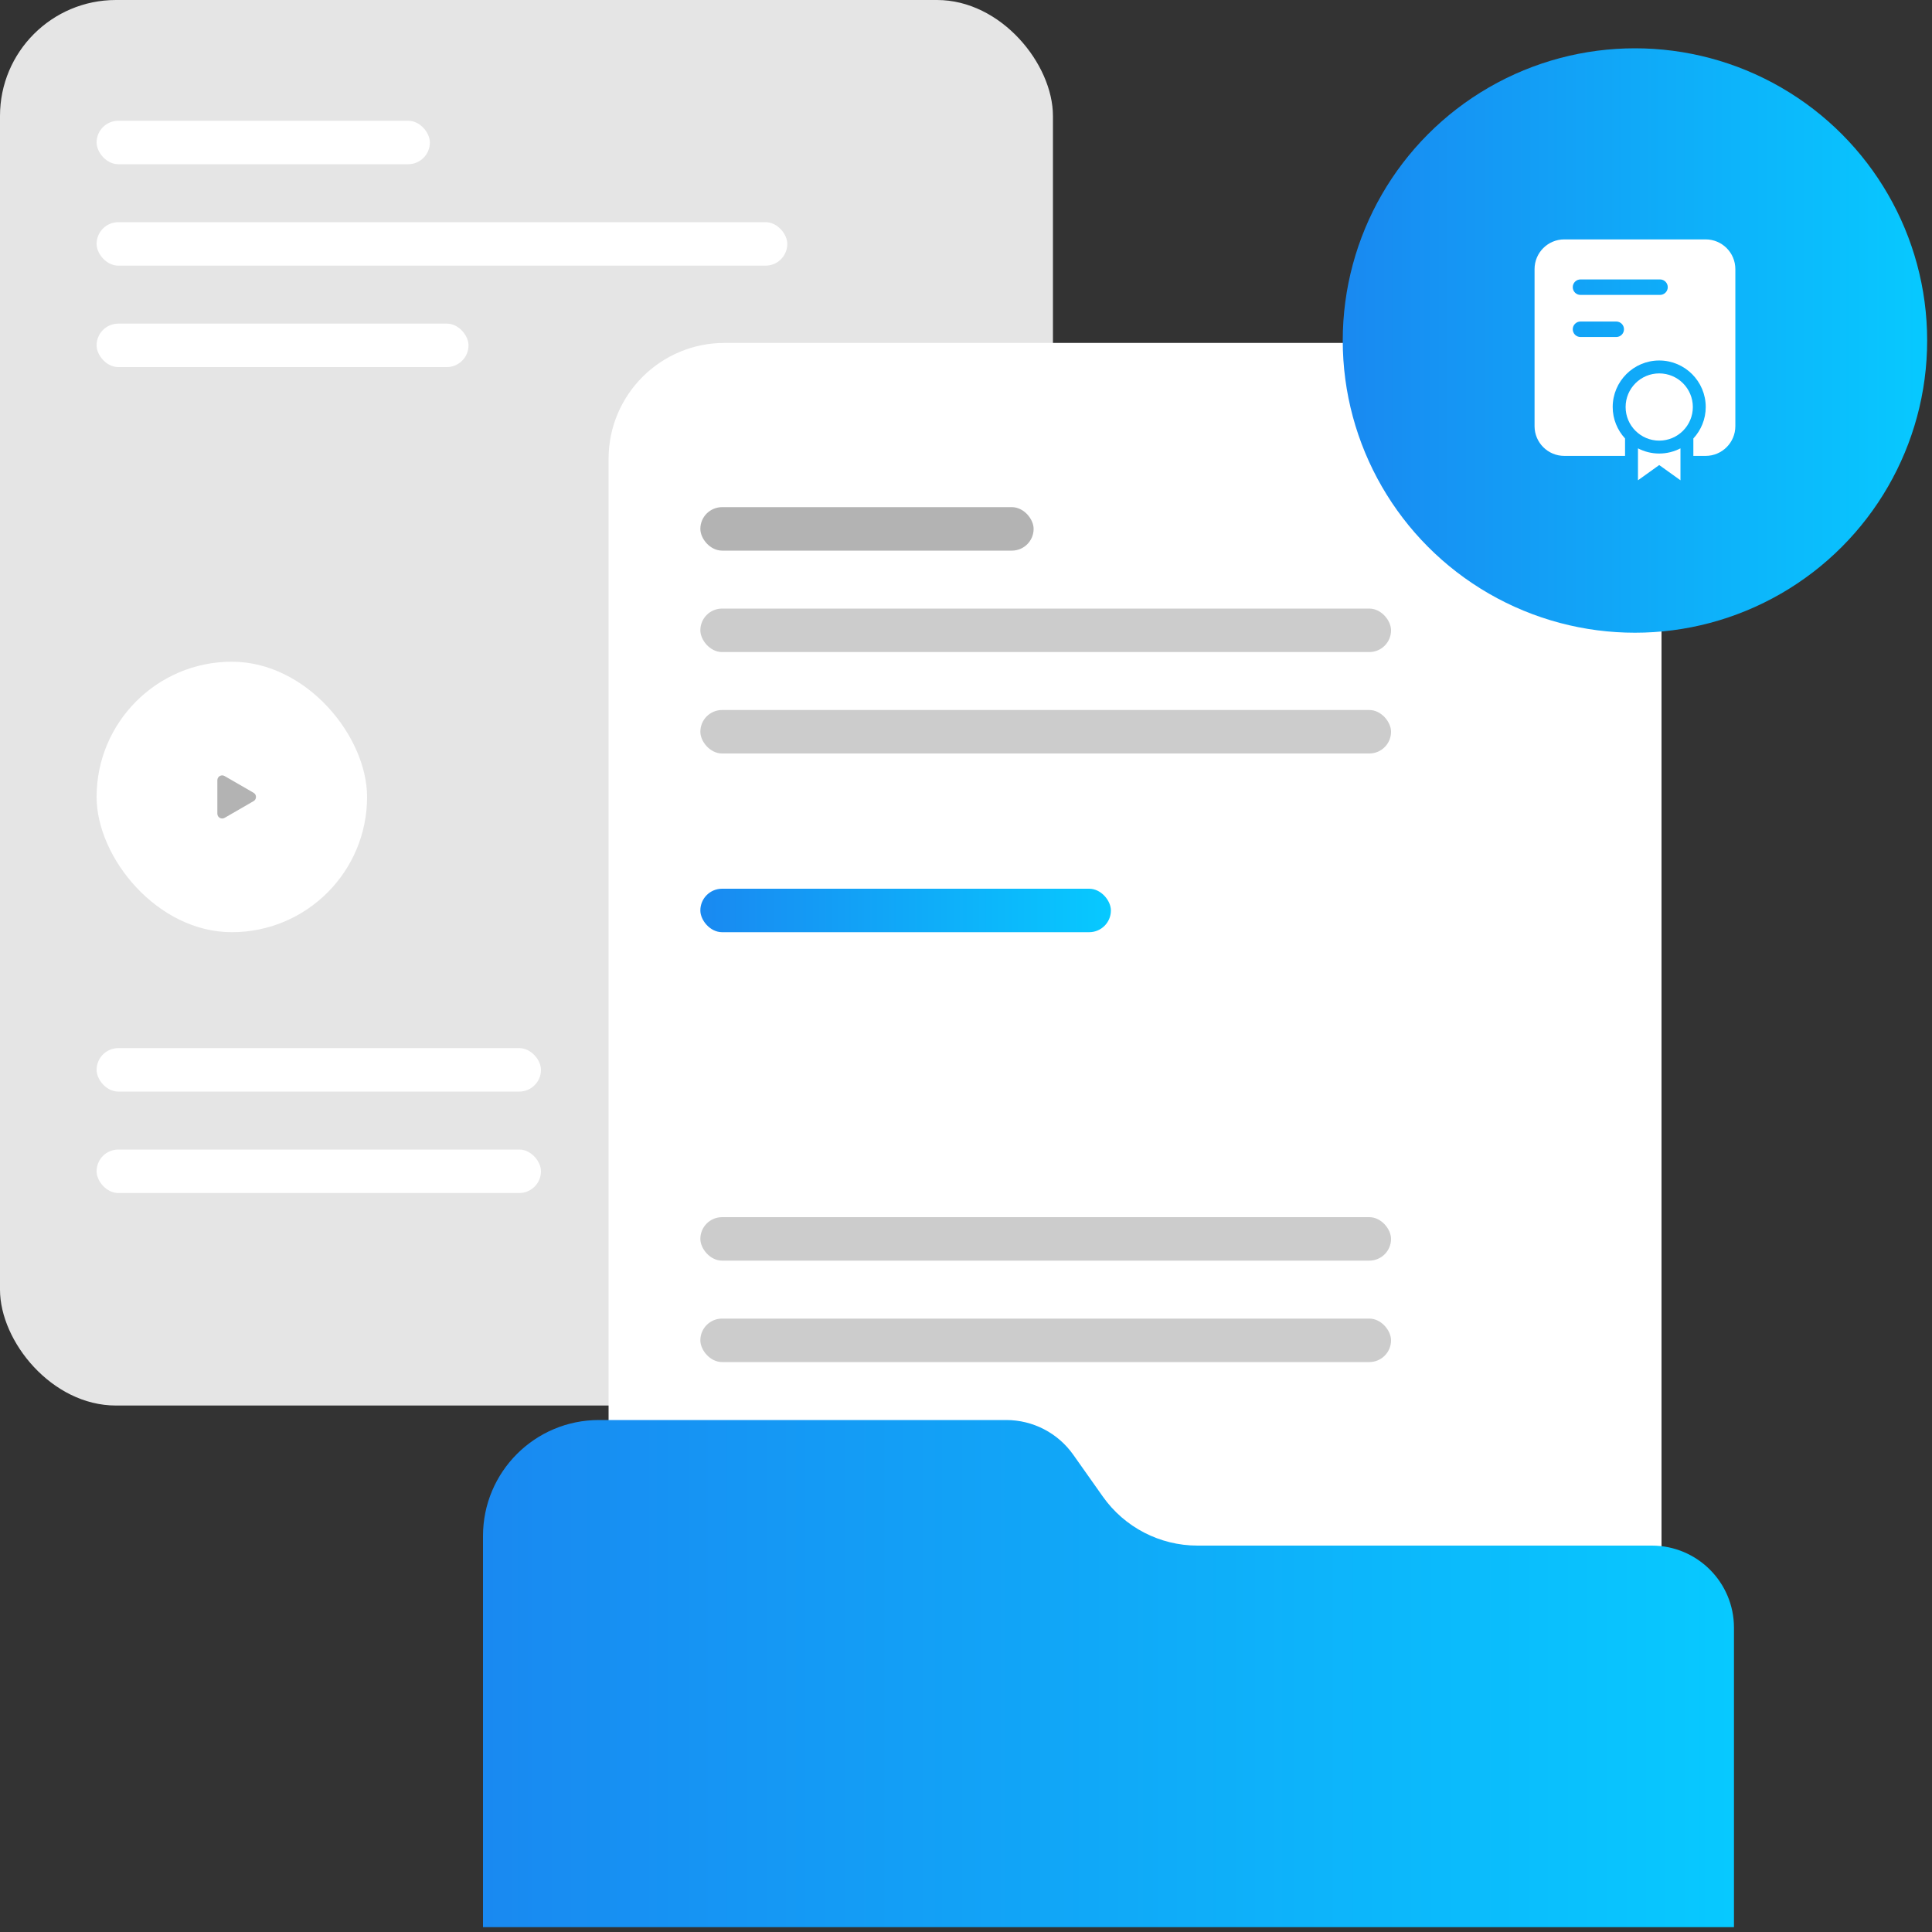
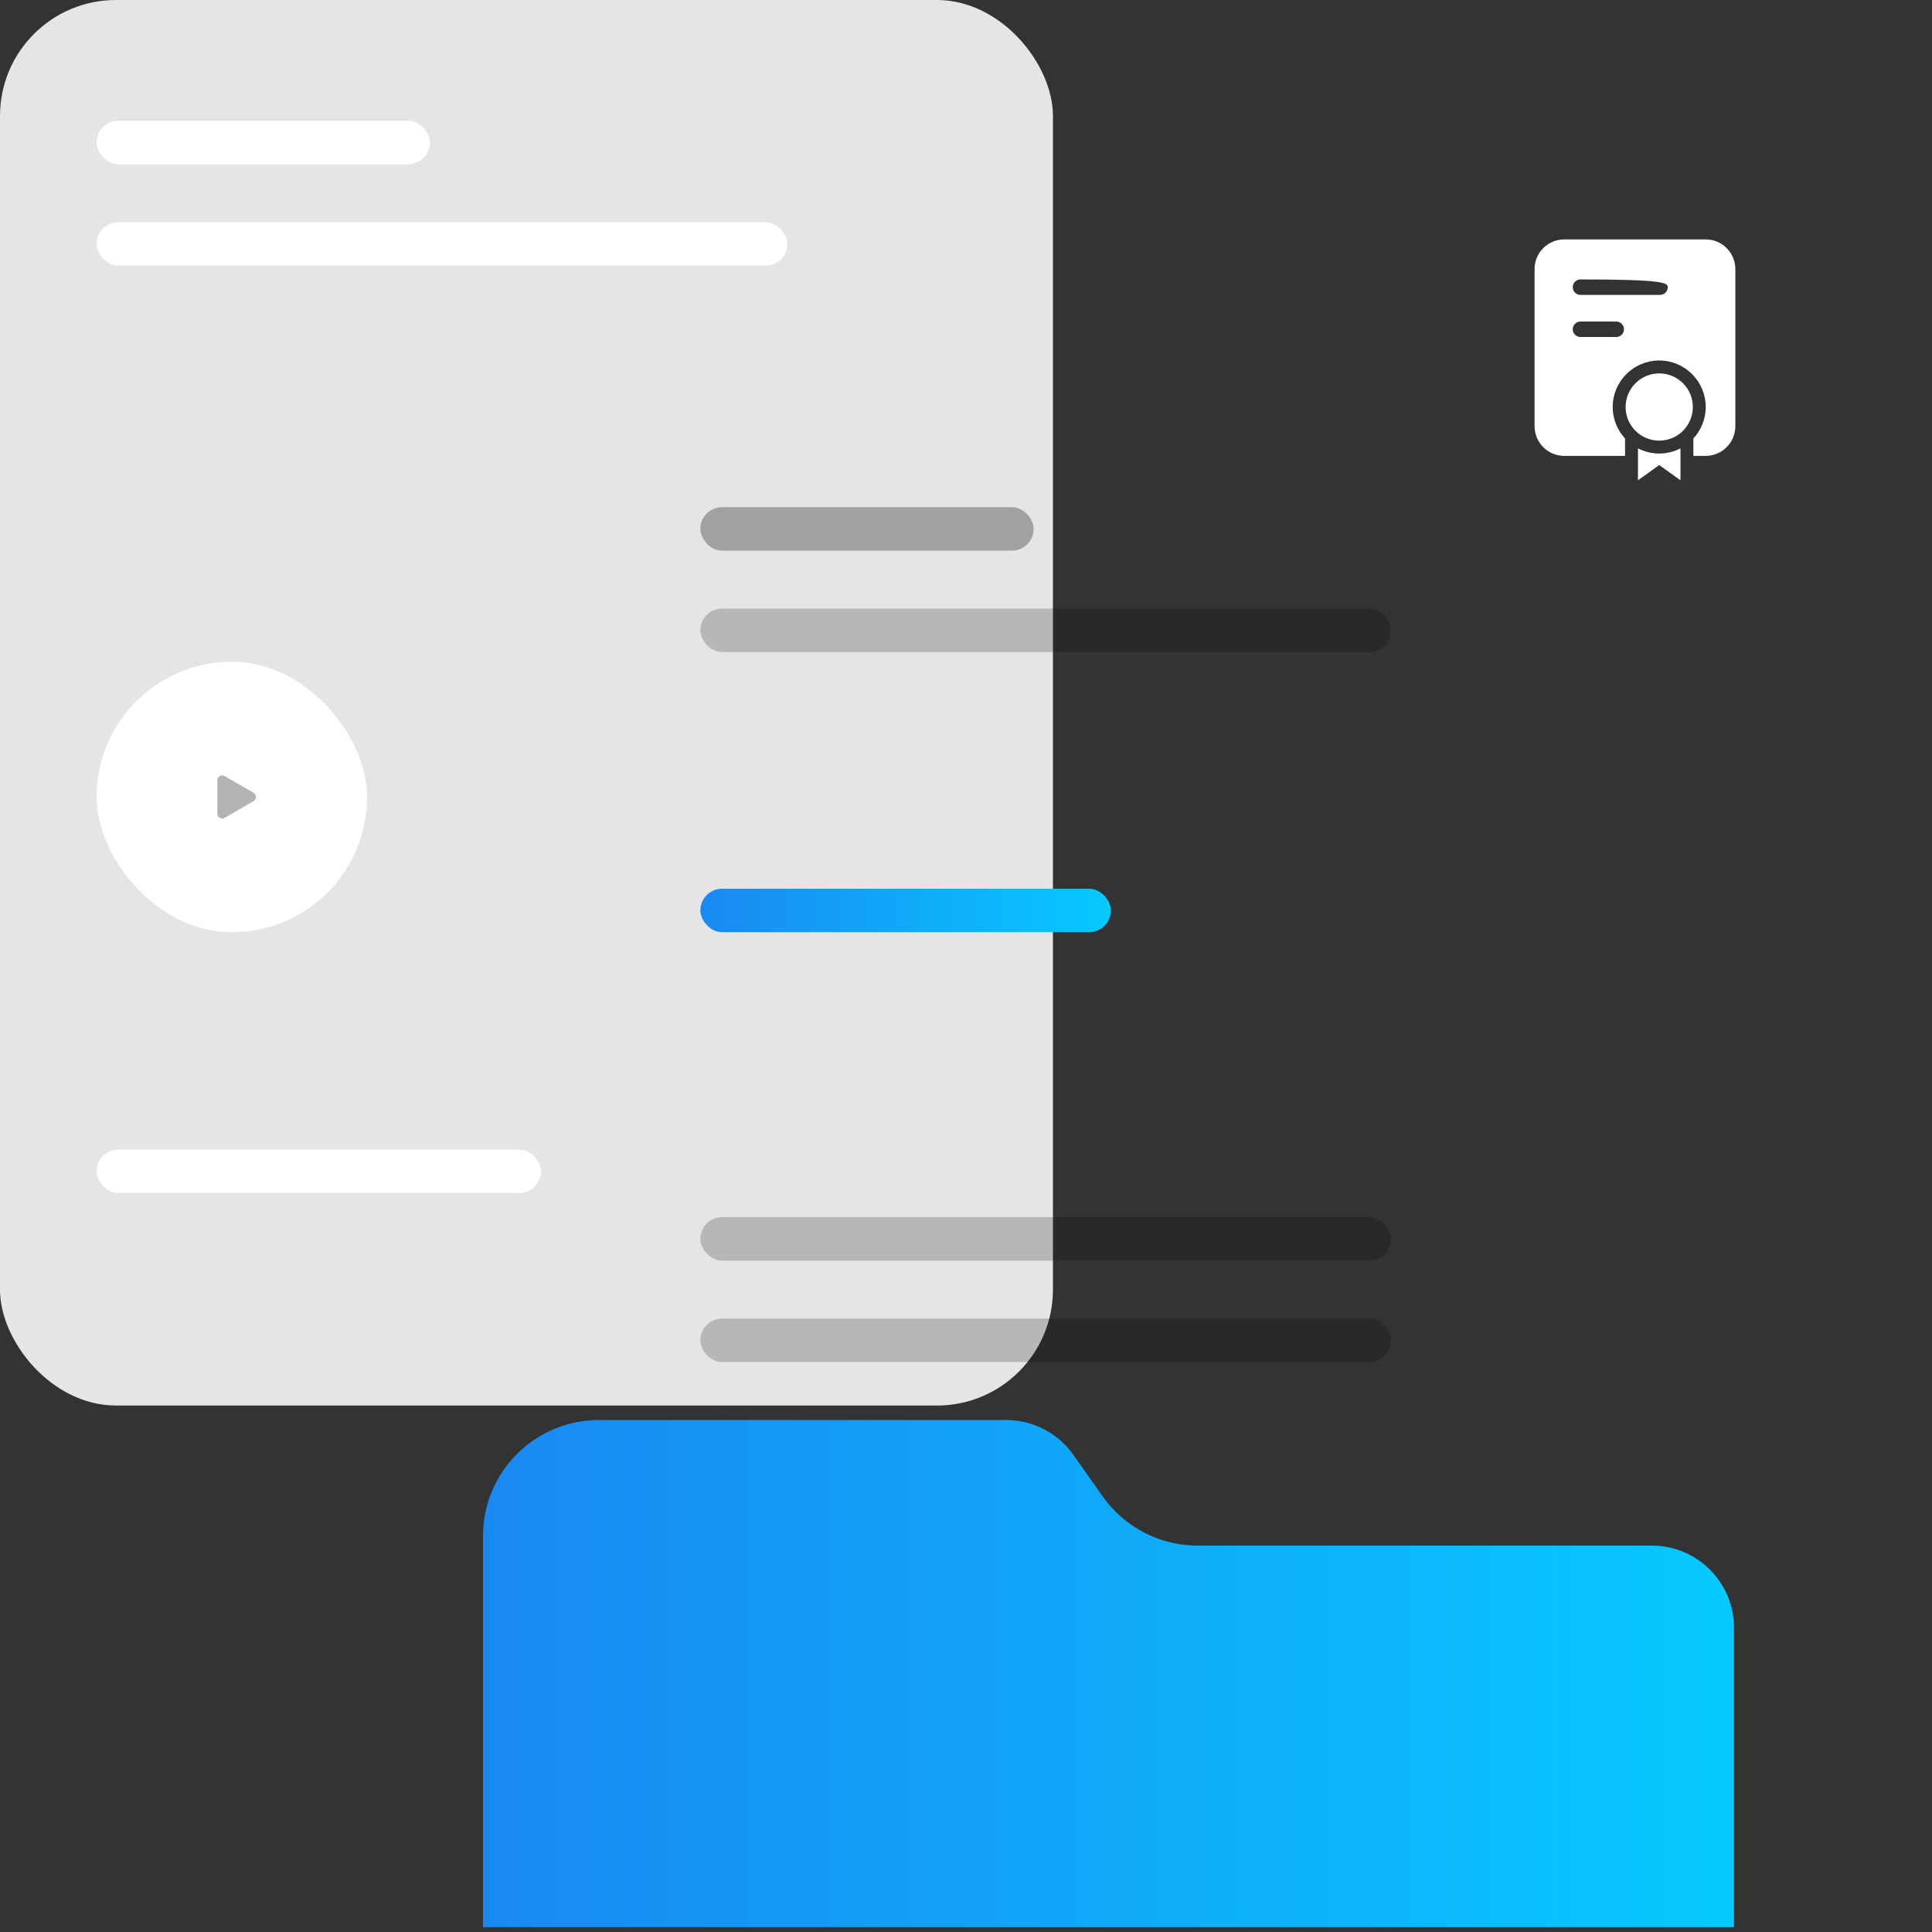
<svg xmlns="http://www.w3.org/2000/svg" width="250" height="250" viewBox="0 0 250 250" fill="none">
  <rect x="0" y="0" width="250" height="250" fill="#333333" stroke="none" />
  <rect width="136.25" height="181.875" rx="15" fill="#E5E5E5" />
  <rect x="12.5" y="15.625" width="43.125" height="5.625" rx="2.812" fill="white" />
  <rect x="12.5" y="28.75" width="89.375" height="5.625" rx="2.812" fill="white" />
-   <rect x="12.5" y="135.625" width="57.5" height="5.625" rx="2.812" fill="white" />
-   <rect x="12.5" y="41.875" width="48.125" height="5.625" rx="2.812" fill="white" />
  <rect x="12.5" y="148.75" width="57.5" height="5.625" rx="2.812" fill="white" />
-   <rect x="78.75" y="44.375" width="136.25" height="181.875" rx="15" fill="white" />
  <rect opacity="0.3" x="90.625" y="65.625" width="43.125" height="5.625" rx="2.812" fill="black" />
  <rect opacity="0.2" x="90.625" y="78.75" width="89.375" height="5.625" rx="2.812" fill="black" />
  <rect opacity="0.2" x="90.625" y="157.5" width="89.375" height="5.625" rx="2.812" fill="black" />
-   <rect opacity="0.2" x="90.625" y="91.875" width="89.375" height="5.625" rx="2.812" fill="black" />
  <rect opacity="0.2" x="90.625" y="170.625" width="89.375" height="5.625" rx="2.812" fill="black" />
  <rect x="90.625" y="115" width="53.125" height="5.625" rx="2.812" fill="url(#paint0_linear_9_88)" />
-   <circle data-figma-bg-blur-radius="31.25" cx="211.562" cy="44.062" r="37.812" fill="url(#paint1_linear_9_88)" />
-   <path d="M220.705 30.977H202.421C200.294 30.977 198.571 32.7 198.571 34.826V55.144C198.571 57.27 200.294 58.993 202.421 58.993H210.281V56.738C209.293 55.665 208.683 54.237 208.683 52.667C208.683 49.348 211.384 46.647 214.702 46.647C218.021 46.647 220.721 49.347 220.721 52.667C220.721 54.239 220.111 55.667 219.12 56.74V58.993H220.703C222.829 58.993 224.553 57.27 224.553 55.144V34.826C224.555 32.7 222.831 30.977 220.705 30.977ZM209.141 43.609H204.516C203.962 43.609 203.514 43.16 203.514 42.607C203.514 42.054 203.962 41.605 204.516 41.605H209.141C209.695 41.605 210.143 42.054 210.143 42.607C210.143 43.16 209.695 43.609 209.141 43.609ZM214.806 38.162H204.516C203.962 38.162 203.514 37.713 203.514 37.16C203.514 36.606 203.962 36.158 204.516 36.158H214.806C215.359 36.158 215.808 36.606 215.808 37.16C215.808 37.713 215.359 38.162 214.806 38.162Z" fill="white" />
+   <path d="M220.705 30.977H202.421C200.294 30.977 198.571 32.7 198.571 34.826V55.144C198.571 57.27 200.294 58.993 202.421 58.993H210.281V56.738C209.293 55.665 208.683 54.237 208.683 52.667C208.683 49.348 211.384 46.647 214.702 46.647C218.021 46.647 220.721 49.347 220.721 52.667C220.721 54.239 220.111 55.667 219.12 56.74V58.993H220.703C222.829 58.993 224.553 57.27 224.553 55.144V34.826C224.555 32.7 222.831 30.977 220.705 30.977ZM209.141 43.609H204.516C203.962 43.609 203.514 43.16 203.514 42.607C203.514 42.054 203.962 41.605 204.516 41.605H209.141C209.695 41.605 210.143 42.054 210.143 42.607C210.143 43.16 209.695 43.609 209.141 43.609ZM214.806 38.162H204.516C203.962 38.162 203.514 37.713 203.514 37.16C203.514 36.606 203.962 36.158 204.516 36.158C215.359 36.158 215.808 36.606 215.808 37.16C215.808 37.713 215.359 38.162 214.806 38.162Z" fill="white" />
  <path d="M214.703 58.687C213.711 58.687 212.777 58.443 211.952 58.016V62.149L214.702 60.178L217.452 62.149V58.016C216.627 58.443 215.694 58.687 214.703 58.687Z" fill="white" />
  <path d="M214.703 57.017C217.105 57.017 219.053 55.07 219.053 52.668C219.053 50.266 217.105 48.318 214.703 48.318C212.301 48.318 210.354 50.266 210.354 52.668C210.354 55.07 212.301 57.017 214.703 57.017Z" fill="white" />
  <path d="M130.203 183.75C133.653 183.75 136.889 185.425 138.88 188.243L142.705 193.656C145.516 197.634 150.084 200 154.955 200H213.75C219.618 200 224.375 204.757 224.375 210.625V249.375H62.5V198.75C62.5 190.466 69.216 183.75 77.5 183.75H130.203Z" fill="url(#paint2_linear_9_88)" />
  <rect x="12.5" y="85.625" width="35" height="35" rx="17.5" fill="white" />
  <path opacity="0.3" d="M32.812 102.584C33.229 102.824 33.229 103.426 32.812 103.666L29.062 105.831C28.646 106.072 28.125 105.771 28.125 105.29L28.125 100.96C28.125 100.479 28.646 100.178 29.062 100.419L32.812 102.584Z" fill="black" />
  <defs>
    <clipPath id="bgblur_0_9_88_clip_path" transform="translate(-142.5 25)">
      <circle cx="211.562" cy="44.062" r="37.812" />
    </clipPath>
    <linearGradient id="paint0_linear_9_88" x1="90.625" y1="117.812" x2="143.75" y2="117.812" gradientUnits="userSpaceOnUse">
      <stop stop-color="#1989F1" />
      <stop offset="1" stop-color="#07C9FF" />
    </linearGradient>
    <linearGradient id="paint1_linear_9_88" x1="173.75" y1="44.062" x2="249.375" y2="44.062" gradientUnits="userSpaceOnUse">
      <stop stop-color="#1989F1" />
      <stop offset="1" stop-color="#07C9FF" />
    </linearGradient>
    <linearGradient id="paint2_linear_9_88" x1="62.5" y1="216.562" x2="224.375" y2="216.562" gradientUnits="userSpaceOnUse">
      <stop stop-color="#1989F1" />
      <stop offset="1" stop-color="#07C9FF" />
    </linearGradient>
  </defs>
</svg>